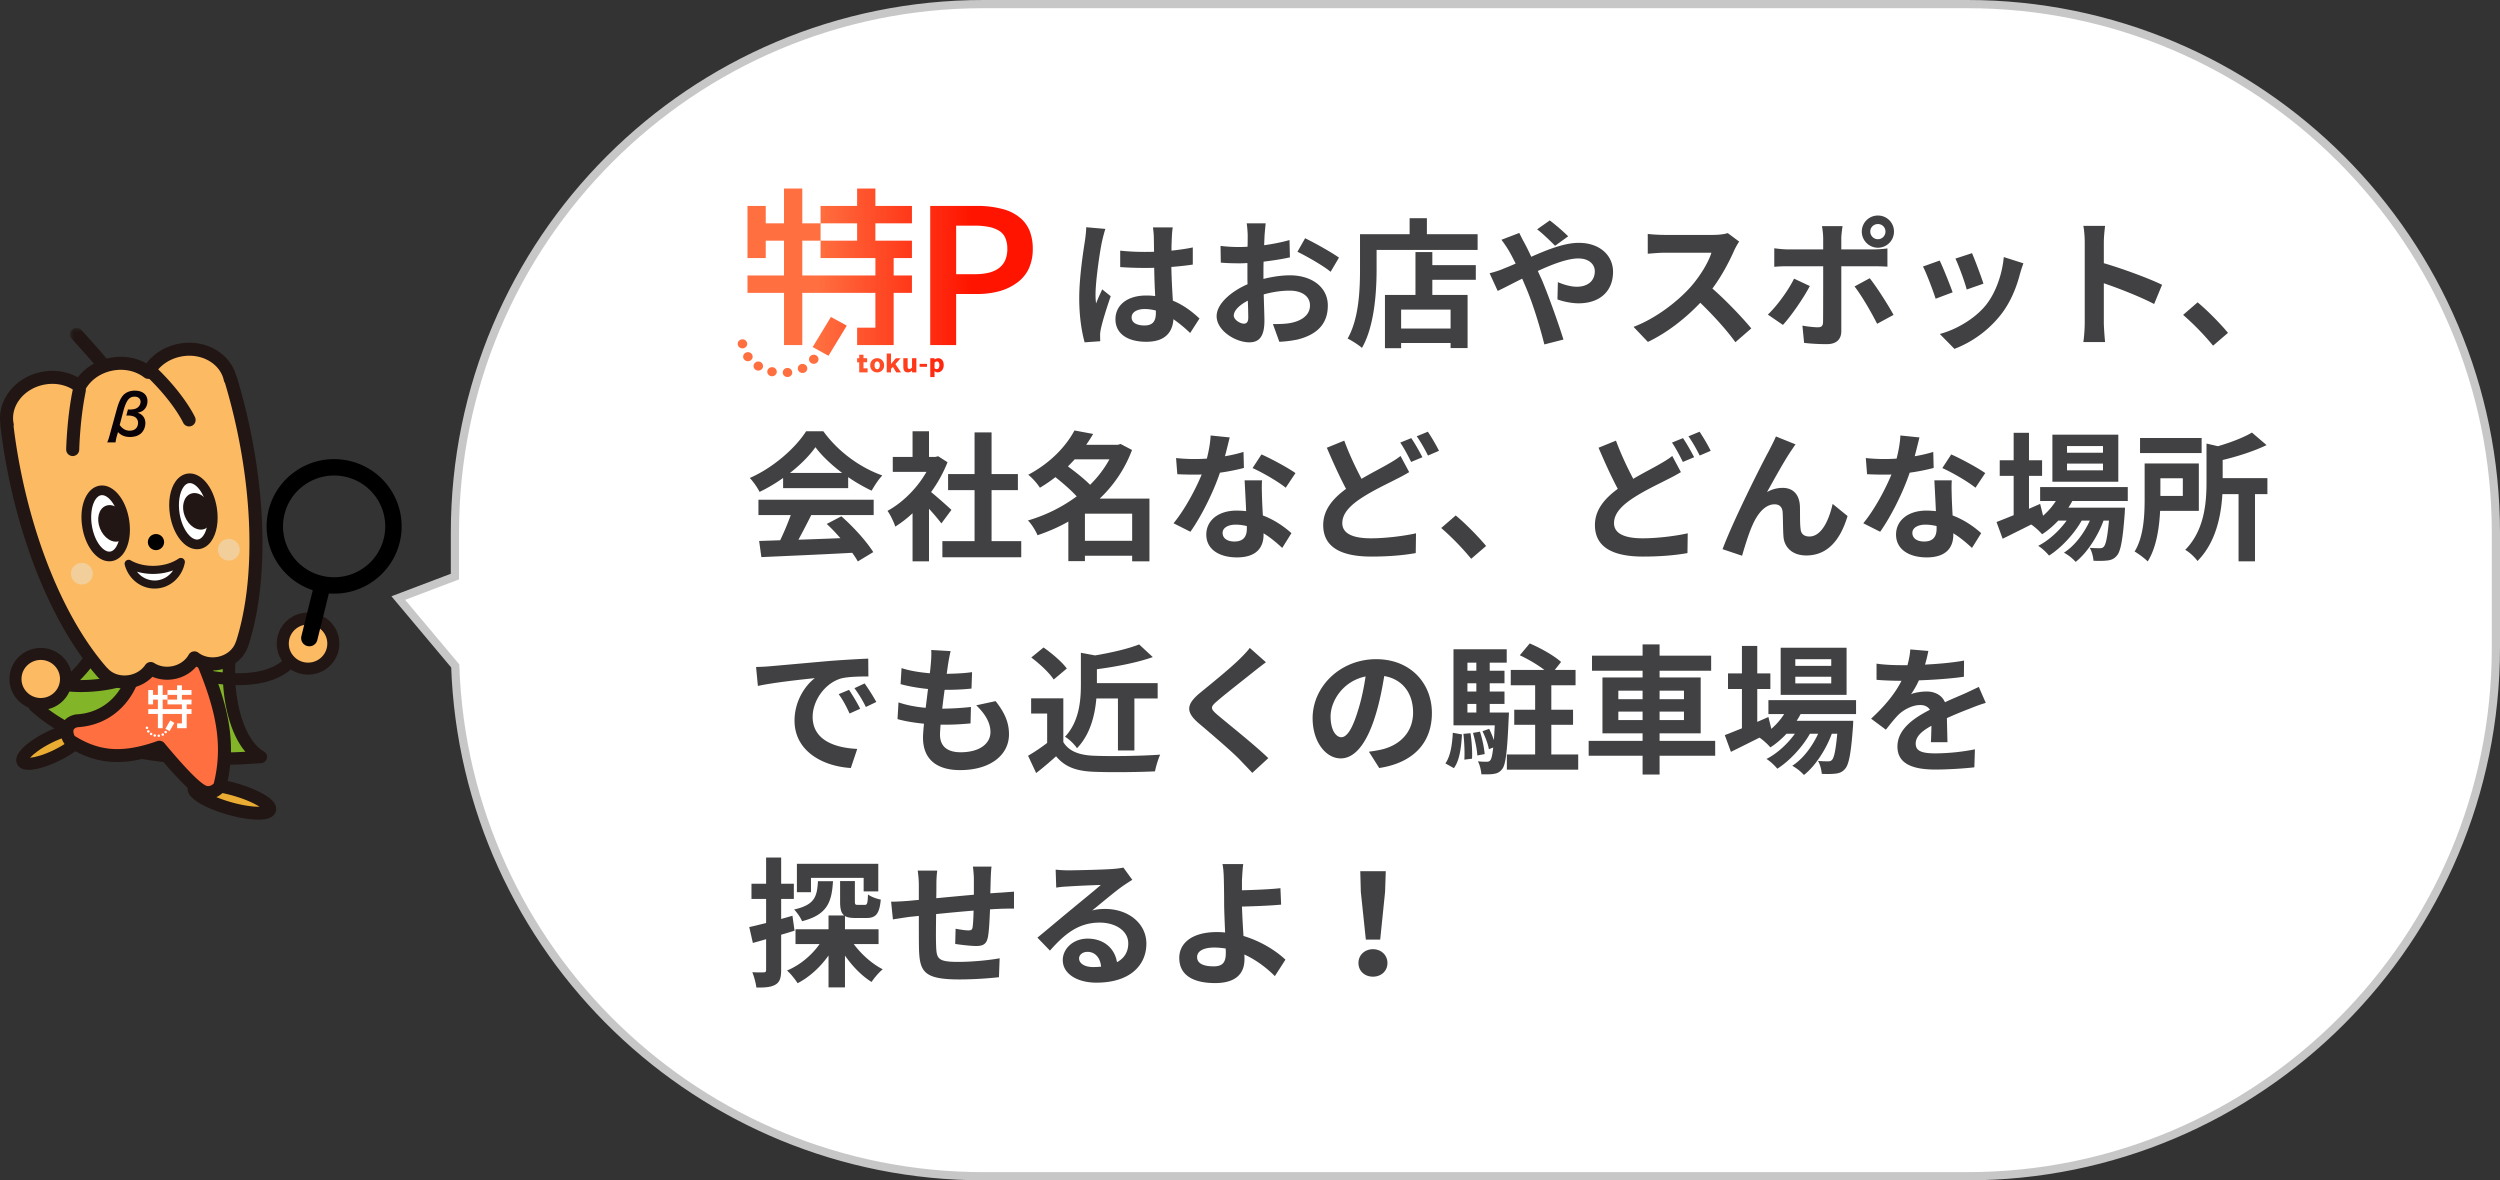
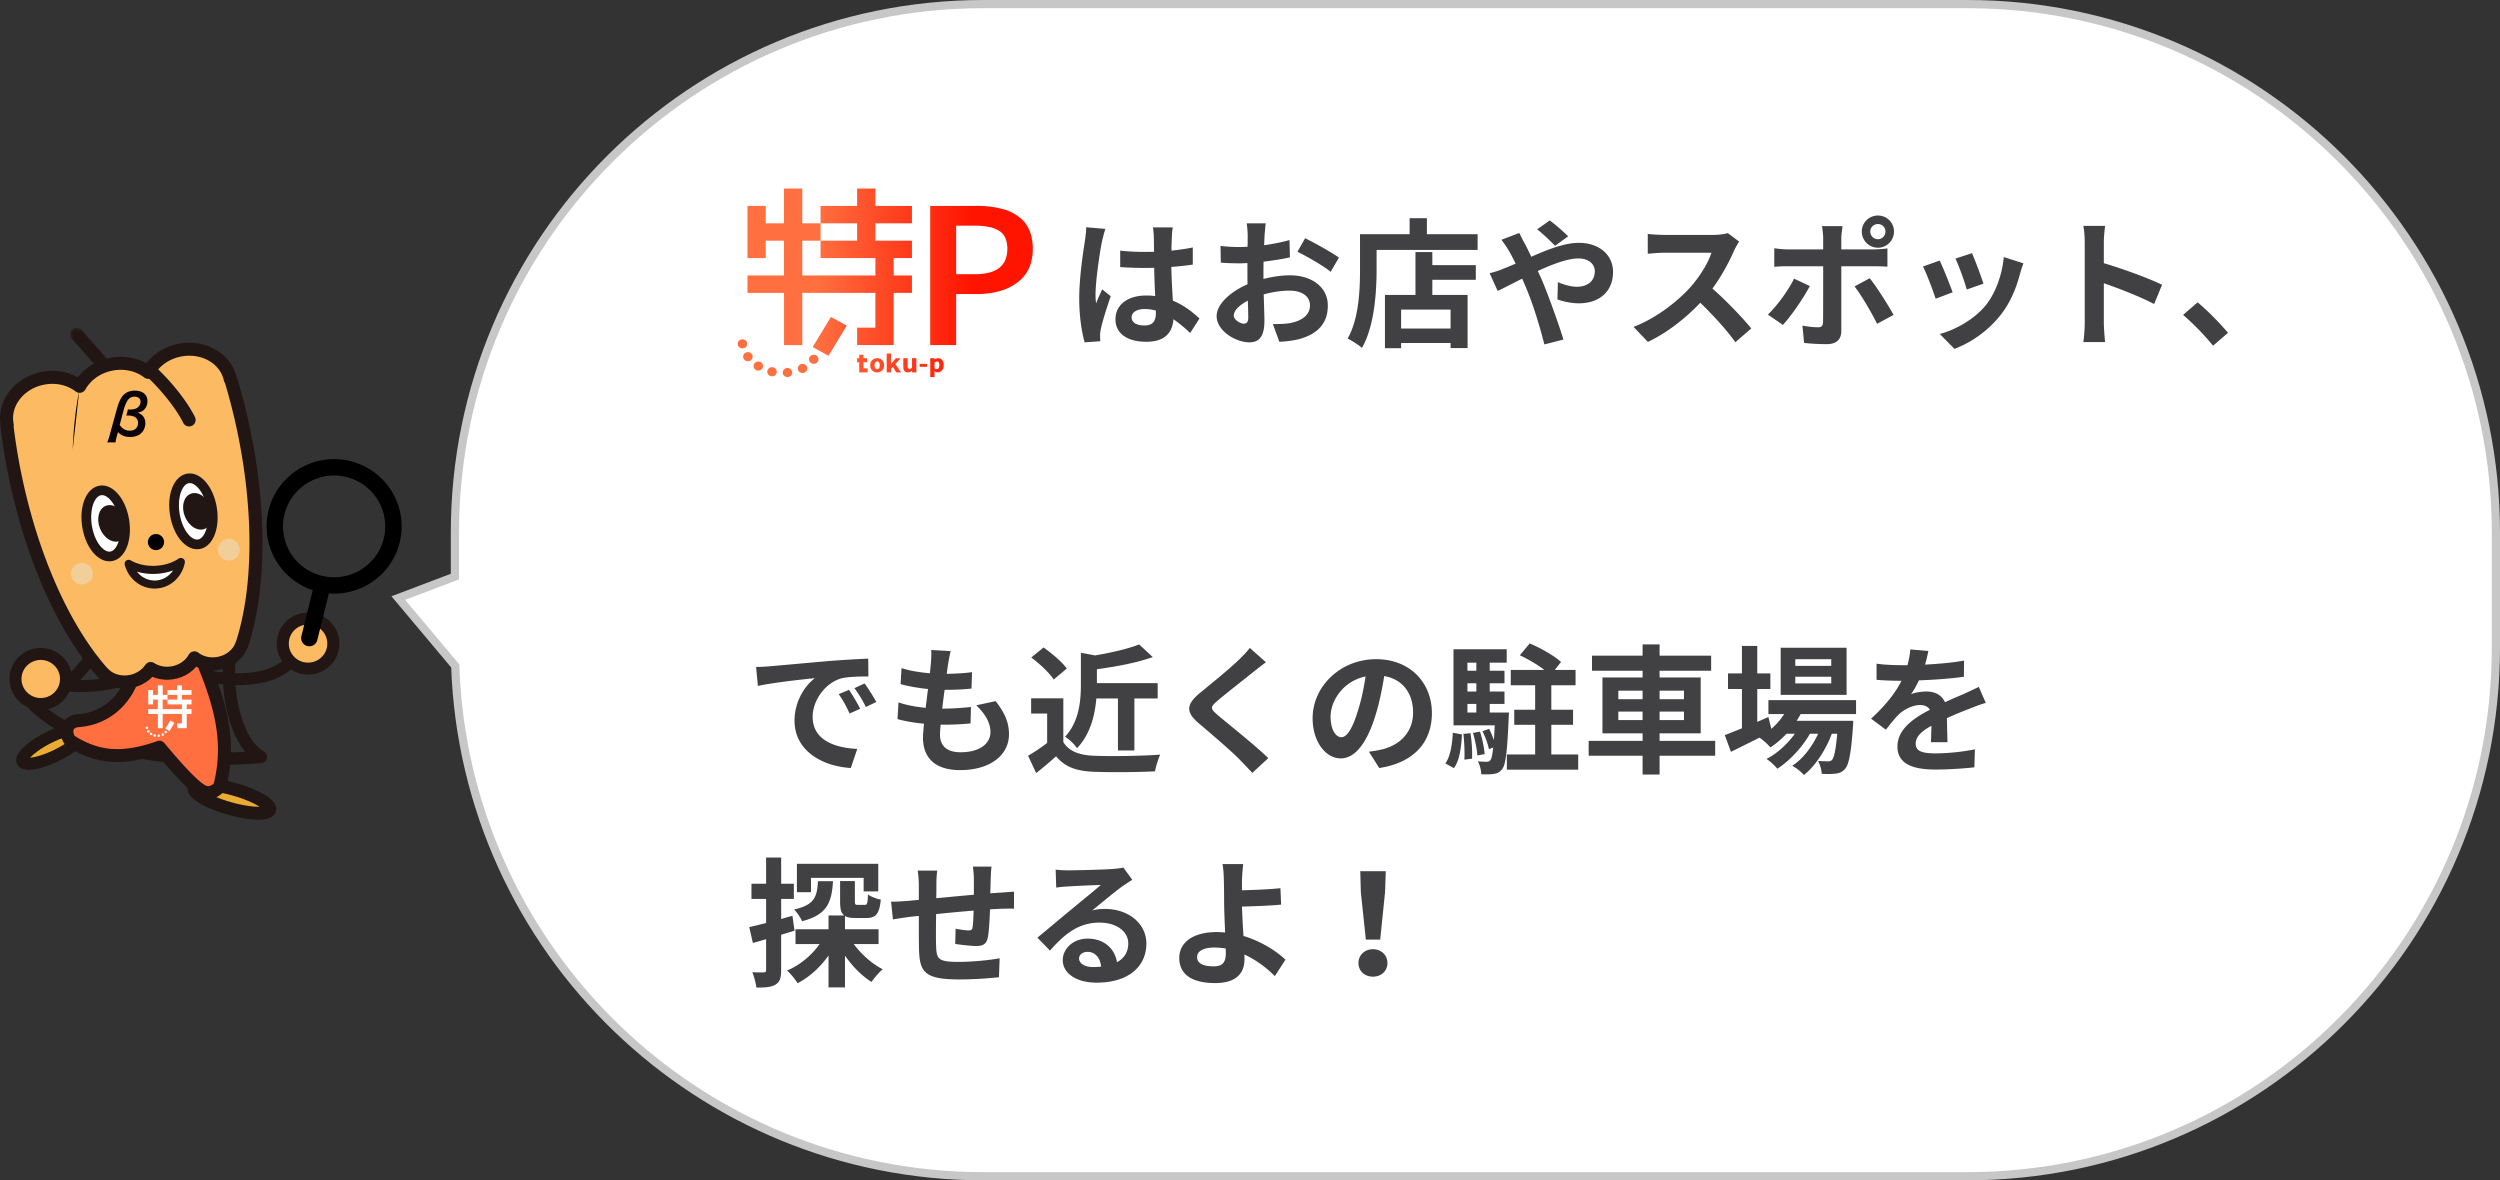
<svg xmlns="http://www.w3.org/2000/svg" xmlns:xlink="http://www.w3.org/1999/xlink" width="305" height="144" viewBox="0 0 305 144">
  <rect x="0" y="0" width="305" height="144" fill="#333333" stroke="none" />
  <defs>
    <linearGradient x1="27.114%" y1="50%" x2="79.481%" y2="50%" id="q209zbiz5a">
      <stop stop-color="#FF6F40" offset="0%" />
      <stop stop-color="#FF1400" offset="100%" />
    </linearGradient>
    <path id="xe8fqchgjb" d="M0 0h4.925v5.388H0z" />
  </defs>
  <g fill="none" fill-rule="evenodd">
    <path d="M240 .5c17.811 0 33.936 7.22 45.608 18.892C297.281 31.064 304.5 47.189 304.5 65v14c0 17.811-7.22 33.936-18.892 45.608C273.936 136.281 257.811 143.5 240 143.5H120c-17.374 0-33.144-6.87-44.741-18.04-11.68-11.251-19.128-26.864-19.72-44.218l-6.948-8.28 6.909-2.619V65c0-17.811 7.22-33.936 18.892-45.608C86.064 7.719 102.189.5 120 .5z" stroke="#C7C7C7" fill="#FFF" />
    <g fill="#414042" fill-rule="nonzero">
      <path d="M132.516 27.723c0 .527-.085 1.173-.153 1.649-.204 1.292-.697 4.471-.697 7.021 0 2.278.323 4.199.663 5.372l1.904-.136c-.017-.238-.017-.527-.017-.697-.017-.187.034-.544.085-.782.187-.918.731-2.635 1.207-4.012l-1.037-.833c-.255.561-.527 1.122-.748 1.717a7.792 7.792 0 0 1-.068-1.088c0-1.683.544-5.389.799-6.511.068-.306.272-1.156.408-1.496l-2.346-.204zm8.5 10.455c0 .986-.357 1.53-1.394 1.53-.884 0-1.564-.306-1.564-.986 0-.629.646-1.02 1.598-1.02.459 0 .918.068 1.36.187v.289zm5.321.68c-.782-.731-1.836-1.598-3.247-2.176-.068-1.139-.153-2.482-.187-4.114.918-.068 1.802-.17 2.618-.289v-2.091c-.799.17-1.683.289-2.601.391 0-.748.034-1.377.051-1.751.017-.357.051-.765.102-1.088h-2.414c.051.34.102.85.102 1.105.017.357.017 1.037.034 1.87-.391.017-.799.017-1.19.017-1.003 0-1.972-.051-2.941-.153v2.006c1.003.068 1.955.102 2.941.102.391 0 .799 0 1.207-.017.017 1.19.068 2.414.119 3.451a7.563 7.563 0 0 0-1.105-.068c-2.295 0-3.74 1.173-3.74 2.89 0 1.768 1.462 2.754 3.774 2.754 2.278 0 3.196-1.156 3.298-2.754a17.17 17.17 0 0 1 2.04 1.683l1.139-1.768zM151.743 39.487c-.442 0-1.224-.476-1.224-.986 0-.595.68-1.292 1.717-1.819.034.884.051 1.649.051 2.074 0 .578-.238.731-.544.731zm2.397-6.052c0-.493 0-1.003.017-1.513 1.105-.136 2.261-.306 3.213-.527l-.051-2.108c-.884.255-1.989.476-3.094.629.017-.425.034-.833.051-1.207.034-.425.102-1.156.136-1.462H152.1c.051.306.119 1.122.119 1.479 0 .289 0 .782-.017 1.377-.34.017-.663.034-.969.034-.612 0-1.343-.017-2.329-.136l.034 2.04c.731.068 1.581.085 2.346.085.272 0 .578-.017.901-.034v1.411c0 .391 0 .782.017 1.173-2.057.901-3.774 2.414-3.774 3.893 0 1.785 2.329 3.196 3.978 3.196 1.088 0 1.853-.544 1.853-2.635 0-.578-.051-1.87-.085-3.213 1.037-.289 2.125-.459 3.162-.459 1.462 0 2.482.663 2.482 1.802 0 1.224-1.088 1.921-2.448 2.159-.595.102-1.309.119-2.074.119l.782 2.159a13.716 13.716 0 0 0 2.21-.272c2.669-.663 3.706-2.159 3.706-4.148 0-2.312-2.04-3.689-4.624-3.689-.935 0-2.091.153-3.23.442v-.595zm4.148-2.72c1.054.51 3.247 1.751 4.046 2.448l1.02-1.734c-.884-.629-2.839-1.734-4.131-2.363l-.935 1.649zM176.971 40.082h-6.035V37.77h6.035v2.312zm-2.227-9.333h-2.057v5.236h-3.723v6.494h1.972v-.629h6.035v.612h2.074v-6.477h-4.301v-1.853h5.304v-1.785h-5.304v-1.598zm-.663-2.176v-1.955h-2.108v1.955h-6.052v4.284c0 2.448-.119 6.018-1.513 8.449.476.221 1.377.799 1.751 1.139 1.53-2.652 1.785-6.851 1.785-9.588v-2.363h12.325v-1.921h-6.188zM191.319 28.828a25.709 25.709 0 0 0-2.244-1.938l-1.547 1.088c.663.493 1.598 1.411 2.193 2.006l1.598-1.156zm-8.143.425c.34.442.748 1.054.986 1.479.255.442.493.918.748 1.428-.51.221-1.02.442-1.513.629-.272.136-1.02.391-1.666.544l.986 2.159c.714-.323 1.785-.901 2.992-1.496l.442 1.037c.867 2.006 1.734 4.879 2.261 6.987l2.329-.595c-.578-1.887-1.87-5.491-2.652-7.327l-.476-1.037c1.802-.833 3.638-1.53 4.947-1.53 1.275 0 2.006.697 2.006 1.564 0 1.207-.901 1.887-2.193 1.887-.714 0-1.564-.238-2.312-.561l-.051 2.108c.629.238 1.683.476 2.584.476 2.584 0 4.199-1.479 4.199-3.842 0-1.955-1.564-3.536-4.182-3.536-1.717 0-3.757.799-5.797 1.7a35.28 35.28 0 0 0-.782-1.598c-.187-.306-.527-1.003-.68-1.309l-2.176.833zM210.784 28.437c-.34.119-1.02.221-1.768.221h-5.984c-.51 0-1.547-.051-2.006-.119v2.414c.357-.017 1.292-.119 2.006-.119h5.763c-.374 1.207-1.411 2.89-2.533 4.165-1.598 1.785-4.233 3.842-6.97 4.879l1.751 1.836c2.329-1.105 4.59-2.873 6.392-4.777 1.598 1.547 3.179 3.281 4.284 4.811l1.938-1.683c-1.003-1.224-3.06-3.4-4.743-4.862 1.139-1.53 2.091-3.349 2.669-4.675.153-.34.459-.867.595-1.054l-1.394-1.037zM229.11 27.332c.51 0 .918.408.918.918s-.408.935-.918.935a.932.932 0 0 1-.935-.935c0-.51.408-.918.935-.918zm0 2.89a1.959 1.959 0 0 0 1.955-1.972 1.944 1.944 0 0 0-1.955-1.955 1.959 1.959 0 0 0-1.972 1.955c0 1.088.884 1.972 1.972 1.972zm-10.234 3.774c-.697 1.428-2.057 3.298-3.196 4.386l1.836 1.258c.935-1.003 2.499-3.23 3.281-4.743l-1.921-.901zm9.741-1.513c.459 0 1.122.017 1.649.051v-2.227c-.442.068-1.19.119-1.666.119h-3.961v-1.36c0-.425.119-1.241.153-1.479h-2.516c.068.289.153 1.037.153 1.479v1.36h-4.318c-.527 0-1.139-.068-1.649-.136v2.261a17.347 17.347 0 0 1 1.649-.068h4.318v.017c0 .799 0 6.188-.017 6.817-.017.442-.187.612-.629.612-.408 0-1.156-.068-1.887-.204l.204 2.108c.867.102 1.853.153 2.771.153 1.207 0 1.768-.612 1.768-1.598v-7.905h3.978zm-2.363 2.465c.816 1.037 2.023 3.094 2.754 4.556l2.006-1.088c-.68-1.241-2.04-3.383-2.907-4.471l-1.853 1.003zM240.585 30.885l-2.023.663c.425.884 1.173 2.941 1.377 3.774l2.04-.714c-.238-.782-1.071-2.992-1.394-3.723zm3.876.476c-.187 2.125-1.003 4.386-2.159 5.831-1.411 1.768-3.774 3.06-5.644 3.553l1.785 1.819a13.276 13.276 0 0 0 5.695-4.216c1.156-1.496 1.87-3.264 2.312-4.981.102-.34.204-.697.408-1.241l-2.397-.765zm-7.82.425-2.04.731c.408.748 1.258 3.009 1.547 3.927l2.074-.782c-.34-.952-1.156-3.009-1.581-3.876zM263.773 34.744c-1.564-.765-4.828-1.972-7.106-2.635V29.61c0-.714.085-1.462.153-2.057h-2.652c.119.595.17 1.445.17 2.057v9.758c0 .68-.068 1.7-.17 2.363h2.652c-.068-.68-.153-1.87-.153-2.363v-4.811c1.836.629 4.386 1.615 6.137 2.533l.969-2.346zM271.814 40.609c-.867-1.054-2.499-2.737-3.706-3.723l-1.768 1.53a31.906 31.906 0 0 1 3.655 3.757l1.819-1.564z" />
    </g>
    <path d="M14.567 0v2.122H10.11v2.122H7.88V0H5.65v4.244H3.422V2.122H1.192v6.365h2.23V6.365H5.65v4.244H1.192v2.12h4.459v6.367H7.88V12.73h8.917v4.243h-2.23v2.123h4.458V12.73h2.231v-2.121h-2.229V8.487h2.23V6.365h-4.46V4.243h4.46V2.123h-4.46V0h-2.23zm0 4.244v2.121H10.11v2.122h6.689v2.122H7.88V6.365h2.228V4.243h4.458zm14.54-2.122h-5.621v16.974h3.164v-6.228h2.565a9.989 9.989 0 0 0 2.736-.35 6.683 6.683 0 0 0 2.166-1.053 4.454 4.454 0 0 0 1.411-1.729 5.687 5.687 0 0 0 .47-2.378c.014-.701-.1-1.4-.333-2.065a4.107 4.107 0 0 0-1.016-1.55 5.386 5.386 0 0 0-2.235-1.216 11.919 11.919 0 0 0-3.09-.407c-.073 0-.145 0-.217.002zM26.65 4.529l2.205-.001a8.964 8.964 0 0 1 1.801.16c.447.083.873.246 1.256.48.33.212.585.512.736.861.175.424.258.875.246 1.33.01.46-.074.92-.246 1.352-.156.376-.41.708-.736.966-.362.274-.78.47-1.229.58a6.846 6.846 0 0 1-1.72.192H26.65V4.53zM9.145 19.342l1.93 1.062 2.23-3.675-1.931-1.061-2.23 3.674zM0 18.95c0 .305.26.552.58.552.321 0 .582-.247.582-.552H1.16a.567.567 0 0 0-.58-.553c-.32 0-.58.248-.58.553zm.662 1.565c0 .304.26.552.582.552.32 0 .58-.248.58-.552a.567.567 0 0 0-.581-.553c-.32 0-.58.247-.58.553zm17.517-.38v2.3h.523v-.425l.232-.248.411.673h.58l-.683-1.018.637-.712h-.586l-.577.688h-.014v-1.259h-.523zm-3.355.142v.425h-.256v.499h.256v1.232h1.023v-.499h-.5V21.2h.445V20.7h-.445v-.425h-.523zm-6.126.554c0 .305.26.553.581.553.32 0 .58-.248.58-.553h-.001a.567.567 0 0 0-.58-.553c-.32 0-.58.248-.58.553zm15.756-.129a.73.73 0 0 0-.44.165V20.7h-.523V23h.523v-.725a.609.609 0 0 0 .387.153.669.669 0 0 0 .513-.242.945.945 0 0 0 .215-.648.957.957 0 0 0-.18-.61.6.6 0 0 0-.474-.227h-.021zm-.44 1.228v-.687a.423.423 0 0 1 .29-.142c.199 0 .3.15.3.445a.616.616 0 0 1-.09.363.28.28 0 0 1-.233.122.414.414 0 0 1-.267-.101zM21.272 20.7v.073l-.004-.073v1.12a.575.575 0 0 1-.148.144.315.315 0 0 1-.167.044.195.195 0 0 1-.17-.073.44.44 0 0 1-.052-.248v-.987h-.527v1.052c0 .453.184.681.551.681a.71.71 0 0 0 .517-.234v.232h.524v-1.73h-.524zm-4.857.236a.84.84 0 0 0-.248.632.822.822 0 0 0 .248.631.846.846 0 0 0 .6.235.836.836 0 0 0 .594-.234.831.831 0 0 0 .25-.632.833.833 0 0 0-.25-.632.84.84 0 0 0-.594-.235h-.01a.849.849 0 0 0-.59.235zm.362.976a.63.63 0 0 1-.08-.344.638.638 0 0 1 .08-.346.269.269 0 0 1 .238-.125.268.268 0 0 1 .236.126c.06.106.09.226.083.345a.647.647 0 0 1-.083.344.267.267 0 0 1-.236.127h-.01a.267.267 0 0 1-.228-.127zM1.933 21.66c0 .305.26.552.58.552.32 0 .58-.247.58-.552a.567.567 0 0 0-.58-.553.567.567 0 0 0-.58.553zm20.26.092h.901v-.364h-.902v.364zM7.33 21.95c0 .305.26.553.58.553.32 0 .581-.248.581-.553H8.49c0-.305-.26-.553-.581-.553a.567.567 0 0 0-.58.553zm-3.723.4c0 .306.259.554.58.554.32 0 .58-.248.58-.553a.567.567 0 0 0-.58-.553.567.567 0 0 0-.58.553zm1.887.096c0 .306.26.553.58.553.32 0 .58-.247.58-.553a.567.567 0 0 0-.581-.552.567.567 0 0 0-.58.552z" fill="url(#q209zbiz5a)" transform="translate(90 23)" />
    <g fill="#414042" fill-rule="nonzero">
      <path d="M98.939 107.1h6.426v1.649h1.785v-3.366h-9.928v3.468h1.717V107.1zm.85.408c-.102 1.921-.425 2.89-2.907 3.451.34.34.799 1.003.969 1.428 3.06-.782 3.621-2.295 3.774-4.879h-1.836zm-3.111 4.216-1.377.391v-2.448h1.547v-1.853h-1.547v-3.196h-1.836v3.196H91.68v1.853h1.785v2.941c-.765.187-1.479.374-2.057.493l.442 1.938c.493-.136 1.054-.289 1.615-.459v3.757c0 .221-.085.289-.289.289-.204.017-.799.017-1.394-.017.221.544.442 1.377.493 1.87 1.122.017 1.836-.051 2.363-.374.51-.323.663-.833.663-1.768v-4.301c.544-.153 1.088-.323 1.632-.493l-.255-1.819zm10.506 3.451v-1.802h-4.097v-1.615c.289.17.697.238 1.275.238h1.343c1.122 0 1.581-.459 1.751-2.244-.476-.085-1.224-.357-1.564-.629-.034 1.122-.102 1.275-.408 1.275h-.816c-.306 0-.374-.034-.374-.459v-2.448h-1.802v2.465c0 .884.102 1.428.51 1.734h-1.921v1.683h-4.029v1.802h2.941c-.969 1.377-2.414 2.584-3.978 3.23.442.374 1.003 1.088 1.292 1.547 1.445-.748 2.771-1.955 3.774-3.383v3.893h2.006v-3.876c.918 1.309 2.057 2.482 3.247 3.213.306-.476.918-1.19 1.36-1.547-1.309-.663-2.618-1.836-3.536-3.077h3.026zM118.693 105.723c.051.306.119 1.105.119 1.53v1.904c-1.53.136-3.162.289-4.59.425.017-.663.017-1.224.017-1.615 0-.714.034-1.19.102-1.751h-2.38c.085.595.136 1.173.136 1.87v1.7l-1.275.119c-.85.068-1.632.102-2.108.102l.221 2.159c.442-.068 1.496-.238 2.023-.306l1.139-.119c0 1.581 0 3.213.017 3.927.068 2.907.595 3.825 4.964 3.825a47.3 47.3 0 0 0 4.794-.272l.085-2.312c-1.258.238-3.383.442-5.032.442-2.533 0-2.669-.374-2.72-2.023-.034-.714-.017-2.261 0-3.808 1.445-.153 3.094-.306 4.573-.425-.017.799-.051 1.564-.119 2.023-.051.323-.187.391-.527.391s-1.02-.102-1.547-.204l-.051 1.853c.595.102 1.938.255 2.533.255.867 0 1.292-.221 1.462-1.105.136-.714.204-2.091.255-3.366.493-.034.935-.051 1.292-.068.459-.017 1.343-.034 1.632-.017v-2.074c-.493.034-1.156.085-1.615.119-.391.017-.816.051-1.275.085.017-.561.034-1.156.051-1.819.017-.459.051-1.19.102-1.445h-2.278zM133.347 117.98c-.986 0-1.7-.425-1.7-1.054 0-.425.408-.799 1.037-.799.918 0 1.547.714 1.649 1.802a8.875 8.875 0 0 1-.986.051zm3.706-12.138c-.204.051-.595.119-1.292.17-.952.085-4.556.17-5.44.17a15.38 15.38 0 0 1-1.53-.085l.068 2.193a11.11 11.11 0 0 1 1.377-.136c.884-.068 3.196-.17 4.063-.187-.833.731-2.584 2.142-3.519 2.924-1.003.816-3.026 2.533-4.216 3.502l1.53 1.581c1.802-2.04 3.485-3.417 6.069-3.417 1.955 0 3.485 1.02 3.485 2.533 0 1.02-.459 1.802-1.377 2.295-.255-1.598-1.513-2.873-3.587-2.873-1.785 0-3.026 1.258-3.026 2.618 0 1.683 1.768 2.754 4.114 2.754 4.063 0 6.086-2.108 6.086-4.76 0-2.448-2.176-4.233-5.032-4.233-.544 0-1.02.034-1.581.187 1.054-.85 2.822-2.346 3.723-2.975.374-.255.765-.51 1.173-.765l-1.088-1.496zM149.548 116.297c0 1.105-.391 1.598-1.479 1.598-1.173 0-2.023-.306-2.023-1.139 0-.714.782-1.156 2.091-1.156.476 0 .952.051 1.394.119.017.221.017.425.017.578zm7.276.782c-1.156-1.088-2.975-2.244-5.117-2.89a108.85 108.85 0 0 1-.187-3.587c1.36-.034 3.366-.102 4.777-.238l-.085-2.006c-1.394.153-3.366.221-4.692.255v-1.224c.034-.663.085-1.479.153-1.972h-2.533c.102.425.153 1.139.17 1.972.017.714.034 1.717.034 2.737 0 .884.068 2.329.119 3.638a9.66 9.66 0 0 0-1.003-.051c-3.094 0-4.59 1.394-4.59 3.145 0 2.295 1.972 3.077 4.369 3.077 2.822 0 3.587-1.428 3.587-2.907 0-.17 0-.357-.017-.578 1.496.68 2.771 1.683 3.723 2.635l1.292-2.006zM166.633 114.631h1.751l.595-5.814.085-2.533h-3.111l.068 2.533.612 5.814zm.867 4.522c1.003 0 1.768-.68 1.768-1.666 0-.969-.765-1.683-1.768-1.683-1.003 0-1.768.714-1.768 1.683 0 .986.765 1.666 1.768 1.666z" />
    </g>
    <g fill="#414042" fill-rule="nonzero">
-       <path d="M96.372 57.701c1.292-1.003 2.38-2.108 3.111-3.145.782 1.054 1.955 2.159 3.264 3.145h-6.375zm-.833 1.853h7.939v-1.343a20.543 20.543 0 0 0 2.856 1.649c.357-.595.799-1.326 1.309-1.853-2.686-.952-5.389-2.89-7.191-5.389h-2.108c-1.275 2.006-3.961 4.42-6.868 5.695.425.442.952 1.207 1.19 1.7a19.629 19.629 0 0 0 2.873-1.7v1.241zm-3.009 3.281h3.944a32.646 32.646 0 0 1-1.292 3.077l-2.567.085.272 1.972c2.89-.136 7.089-.306 11.084-.527.272.374.51.731.68 1.054l1.887-1.139c-.799-1.275-2.38-3.043-3.893-4.369l-1.785.935c.561.51 1.139 1.122 1.666 1.734-1.734.068-3.485.136-5.117.187a99.298 99.298 0 0 0 1.564-3.009h7.616v-1.87H92.53v1.87zM116.075 62.206a59.855 59.855 0 0 0-2.482-2.176 16.5 16.5 0 0 0 2.006-3.638l-1.139-.731-.357.085h-.765v-3.128h-2.006v3.128h-2.414v1.819h4.114c-1.122 1.972-2.907 3.757-4.76 4.76.306.391.782 1.377.952 1.921a14.068 14.068 0 0 0 2.108-1.632v5.865h2.006V62.07a26.033 26.033 0 0 1 1.513 1.785l1.224-1.649zm4.896 3.808v-6.222h3.213v-1.955h-3.213v-5.083h-2.074v5.083h-3.23v1.955h3.23v6.222h-3.927v1.972h9.622v-1.972h-3.621zM132.361 65.98v-3.315h5.763v3.315h-5.763zm2.992-9.945a13.324 13.324 0 0 1-2.363 3.111c-.714-.731-1.802-1.581-2.703-2.244.289-.289.561-.578.833-.867h4.233zm4.879 4.794h-6.069a15.737 15.737 0 0 0 3.944-5.933l-1.394-.731-.34.102h-3.859c.306-.442.595-.884.85-1.326l-2.278-.425c-.986 1.853-2.856 3.927-5.644 5.406.459.34 1.122 1.088 1.428 1.581.68-.408 1.309-.833 1.887-1.292.901.714 1.921 1.598 2.601 2.346a18.9 18.9 0 0 1-5.95 2.941c.425.408.935 1.241 1.173 1.802 1.292-.442 2.567-.986 3.757-1.666v4.828h2.023v-.663h5.763v.68h2.108v-7.65zM158.048 57.718c-.85-.612-2.941-1.751-4.148-2.278l-1.088 1.666c1.156.51 3.077 1.615 4.046 2.397l1.19-1.785zm-6.341-2.584c-.663.204-1.445.391-2.261.527.238-.901.442-1.751.578-2.295l-2.329-.238c-.034.867-.221 1.887-.459 2.822a21.4 21.4 0 0 1-3.757-.068l.153 1.972c.731.034 1.411.051 2.108.051.289 0 .578 0 .867-.017-.748 1.819-2.074 4.301-3.434 5.95l2.057 1.037c1.36-1.921 2.805-4.845 3.604-7.208a24.67 24.67 0 0 0 2.924-.578l-.051-1.955zm.408 9.367c0 .901-.374 1.564-1.513 1.564-.918 0-1.445-.425-1.445-1.054 0-.595.629-1.003 1.598-1.003.476 0 .918.068 1.36.17v.323zm-.272-5.899c.051 1.02.136 2.499.187 3.757a12.068 12.068 0 0 0-1.139-.068c-2.346 0-3.723 1.275-3.723 2.924 0 1.853 1.649 2.788 3.74 2.788 2.397 0 3.247-1.224 3.247-2.788v-.153c.918.561 1.683 1.241 2.278 1.785l1.122-1.802c-.85-.765-2.04-1.615-3.485-2.159a88.14 88.14 0 0 1-.102-2.125c-.017-.748-.051-1.445 0-2.159h-2.125zM170.866 55.627c-.442.357-.918.646-1.547 1.003-.782.459-1.972 1.054-3.213 1.785-.68-1.292-1.462-2.907-2.108-4.658l-2.125.867c.765 1.785 1.581 3.587 2.346 5.015-1.615 1.19-2.788 2.567-2.788 4.42 0 2.907 2.533 3.842 5.882 3.842 2.193 0 3.978-.17 5.406-.425l.034-2.414c-1.496.34-3.774.612-5.491.612-2.346 0-3.502-.646-3.502-1.853 0-1.173.935-2.142 2.329-3.06 1.547-1.003 3.128-1.717 4.165-2.261a21.098 21.098 0 0 0 1.666-.901l-1.054-1.972zm-.034-1.632c.459.663.986 1.666 1.326 2.363l1.377-.578c-.323-.629-.935-1.717-1.36-2.329l-1.343.544zm2.006-.765c.476.646 1.02 1.632 1.377 2.346l1.343-.578a22.78 22.78 0 0 0-1.36-2.329l-1.36.561zM181.304 66.609c-.867-1.054-2.499-2.737-3.706-3.723l-1.768 1.53a31.906 31.906 0 0 1 3.655 3.757l1.819-1.564zM204.016 55.627c-.442.357-.918.646-1.547 1.003-.782.459-1.972 1.054-3.213 1.785-.68-1.292-1.462-2.907-2.108-4.658l-2.125.867c.765 1.785 1.581 3.587 2.346 5.015-1.615 1.19-2.788 2.567-2.788 4.42 0 2.907 2.533 3.842 5.882 3.842 2.193 0 3.978-.17 5.406-.425l.034-2.414c-1.496.34-3.774.612-5.491.612-2.346 0-3.502-.646-3.502-1.853 0-1.173.935-2.142 2.329-3.06 1.547-1.003 3.128-1.717 4.165-2.261a21.098 21.098 0 0 0 1.666-.901l-1.054-1.972zm-.034-1.632c.459.663.986 1.666 1.326 2.363l1.377-.578c-.323-.629-.935-1.717-1.36-2.329l-1.343.544zm2.006-.765c.476.646 1.02 1.632 1.377 2.346l1.343-.578a22.78 22.78 0 0 0-1.36-2.329l-1.36.561zM219.061 54.216l-2.397-.969c-.306.714-.612 1.258-.833 1.717-.884 1.598-4.437 8.67-5.678 12.036l2.38.799c.255-.884.816-2.754 1.275-3.74.595-1.377 1.53-2.533 2.686-2.533.612 0 .935.34.986.935.051.68.034 2.057.102 2.958.068 1.224.952 2.346 2.788 2.346 2.601 0 4.165-1.904 5.032-4.811l-1.819-1.479c-.476 2.091-1.394 3.978-2.839 3.978-.561 0-1.02-.255-1.071-.918-.102-.697-.051-2.057-.085-2.805-.068-1.394-.833-2.21-2.091-2.21-.646 0-1.292.153-1.921.51.833-1.479 2.108-3.825 2.941-5.032.187-.272.374-.578.544-.782zM242.198 57.718c-.85-.612-2.941-1.751-4.148-2.278l-1.088 1.666c1.156.51 3.077 1.615 4.046 2.397l1.19-1.785zm-6.341-2.584c-.663.204-1.445.391-2.261.527.238-.901.442-1.751.578-2.295l-2.329-.238c-.034.867-.221 1.887-.459 2.822a21.4 21.4 0 0 1-3.757-.068l.153 1.972c.731.034 1.411.051 2.108.051.289 0 .578 0 .867-.017-.748 1.819-2.074 4.301-3.434 5.95l2.057 1.037c1.36-1.921 2.805-4.845 3.604-7.208a24.67 24.67 0 0 0 2.924-.578l-.051-1.955zm.408 9.367c0 .901-.374 1.564-1.513 1.564-.918 0-1.445-.425-1.445-1.054 0-.595.629-1.003 1.598-1.003.476 0 .918.068 1.36.17v.323zm-.272-5.899c.051 1.02.136 2.499.187 3.757a12.068 12.068 0 0 0-1.139-.068c-2.346 0-3.723 1.275-3.723 2.924 0 1.853 1.649 2.788 3.74 2.788 2.397 0 3.247-1.224 3.247-2.788v-.153c.918.561 1.683 1.241 2.278 1.785l1.122-1.802c-.85-.765-2.04-1.615-3.485-2.159a88.14 88.14 0 0 1-.102-2.125c-.017-.748-.051-1.445 0-2.159h-2.125zM256.563 55.236h-4.386v-.816h4.386v.816zm0 2.142h-4.386v-.816h4.386v.816zm1.87-4.352h-8.041v5.746h8.041v-5.746zm1.156 8.092v-1.7h-10.693v1.7h1.921a8.28 8.28 0 0 1-1.564 1.802l-.357-1.445-1.36.595v-4.012h1.598v-1.904h-1.598v-3.349h-1.87v3.349h-1.7v1.904h1.7v4.794c-.799.323-1.513.612-2.091.833l.748 2.04c1.037-.51 2.261-1.122 3.485-1.734.425.272 1.071.867 1.326 1.19.697-.442 1.36-1.02 1.972-1.666h1.02c-.901 1.258-2.21 2.448-3.468 3.077.476.289 1.003.799 1.326 1.19 1.479-.935 3.06-2.635 3.978-4.267h1.003c-.731 1.581-1.87 3.094-3.162 3.91a5.57 5.57 0 0 1 1.428 1.122c1.377-1.071 2.703-3.128 3.4-5.032h.663c-.187 2.057-.391 2.924-.629 3.179-.136.153-.272.187-.51.187-.221 0-.663 0-1.207-.051.255.425.425 1.105.459 1.581.68.034 1.326.017 1.717-.034.425-.051.799-.187 1.122-.578.459-.493.731-1.853.969-5.168.017-.238.034-.697.034-.697h-6.902c.17-.272.34-.544.476-.816h6.766zM268.599 53.434h-7.514v1.836h7.514v-1.836zm-2.295 4.913v2.159h-2.737v-2.159h2.737zm1.955 3.978v-5.78h-6.613v4.318c0 1.955-.102 4.607-1.224 6.426.442.238 1.275.867 1.598 1.207 1.054-1.666 1.411-4.097 1.513-6.171h4.726zm8.364-3.995h-5.457v-2.21c1.836-.442 3.808-1.071 5.355-1.819l-1.785-1.53c-.986.595-2.567 1.207-4.148 1.666l-1.394-.323v4.692c0 2.516-.238 5.882-2.601 8.279.476.238 1.224.935 1.496 1.36 2.261-2.261 2.89-5.559 3.043-8.16h1.972v8.194h2.006v-8.194h1.513V58.33z" />
-     </g>
+       </g>
    <g fill="#414042" fill-rule="nonzero">
      <path d="m103.58 84.16-1.258.527c.544.765.901 1.428 1.326 2.363l1.292-.578c-.323-.68-.952-1.7-1.36-2.312zm1.904-.782-1.241.578c.544.748.935 1.377 1.394 2.295l1.275-.612a25.429 25.429 0 0 0-1.428-2.261zm-13.243-2.006.221 2.312c1.955-.425 5.491-.799 6.953-.952-1.139.85-2.482 2.754-2.482 5.185 0 3.655 3.332 5.559 6.868 5.78l.782-2.329c-2.856-.136-5.44-1.139-5.44-3.91 0-1.989 1.513-4.165 3.553-4.709.901-.204 2.346-.221 3.247-.221l-.017-2.176c-1.19.051-3.026.153-4.76.289-3.077.272-5.865.527-7.276.646-.323.034-.969.068-1.649.085zM119.101 86.047c1.088 1.037 1.734 2.125 1.734 3.264 0 1.394-1.292 2.465-3.638 2.465-1.666 0-2.516-.765-2.516-2.142 0-.306.034-.731.068-1.224h.68c1.037 0 2.023-.068 2.975-.153l.051-2.006a33.396 33.396 0 0 1-3.383.204h-.119c.085-.748.187-1.547.289-2.295 1.36 0 2.278-.051 3.281-.153l.068-2.006c-.799.119-1.887.187-3.094.204.085-.544.136-.986.187-1.275.068-.442.153-.884.289-1.496l-2.363-.136c.034.561 0 1.037-.034 1.496-.034.374-.068.833-.136 1.343-1.224-.102-2.482-.306-3.451-.629l-.119 1.955c.986.272 2.176.476 3.349.595-.102.765-.187 1.547-.289 2.295-1.088-.102-2.227-.289-3.315-.663l-.119 2.04c.901.255 2.006.442 3.23.561-.068.697-.119 1.292-.119 1.7 0 2.805 1.87 3.961 4.522 3.961 3.689 0 5.967-1.836 5.967-4.369 0-1.428-.51-2.618-1.632-4.046l-2.363.51zM136.39 85.214v6.341h2.006v-6.341h2.839v-1.87h-7.412v-1.7c2.312-.306 4.845-.782 6.817-1.479l-1.666-1.547c-1.309.527-3.366 1.003-5.372 1.343l-1.734-.323v3.876c0 1.972-.204 4.522-1.938 6.375.476.255 1.19.952 1.462 1.394 1.632-1.683 2.193-4.063 2.363-6.069h2.635zm-6.239-3.655c-.578-.799-1.819-1.853-2.839-2.567l-1.496 1.224c1.003.748 2.21 1.87 2.737 2.686l1.598-1.343zm-.425 3.638h-3.927v1.853h1.955v3.587a22.326 22.326 0 0 1-2.329 1.564l.986 2.108c.935-.714 1.683-1.377 2.431-2.04 1.105 1.326 2.499 1.802 4.59 1.887 2.023.085 5.44.051 7.48-.051.102-.578.408-1.564.629-2.04-2.261.17-6.086.221-8.075.136-1.768-.068-3.043-.527-3.74-1.666v-5.338zM152.472 79.043c-.272.391-.816.952-1.292 1.411-1.139 1.122-3.451 2.992-4.76 4.063-1.683 1.394-1.819 2.329-.153 3.74 1.547 1.309 4.114 3.502 5.032 4.471.476.51 1.003 1.037 1.479 1.564l1.955-1.802c-1.666-1.615-4.913-4.182-6.171-5.253-.918-.782-.935-.969-.034-1.734 1.122-.969 3.349-2.686 4.437-3.57.391-.306.952-.748 1.479-1.139l-1.972-1.751zM163.641 89.94c-.629 0-1.309-.833-1.309-2.533 0-1.853 1.479-4.301 4.267-4.879-.204 1.394-.51 2.839-.901 4.08-.68 2.278-1.36 3.332-2.057 3.332zm4.624 3.757c4.25-.646 6.426-3.162 6.426-6.698 0-3.672-2.635-6.579-6.8-6.579-4.369 0-7.752 3.332-7.752 7.208 0 2.839 1.581 4.896 3.434 4.896 1.836 0 3.298-2.074 4.301-5.474.476-1.581.765-3.145 1.003-4.573 2.261.391 3.519 2.125 3.519 4.454 0 2.448-1.666 3.995-3.825 4.505-.442.102-.918.187-1.564.272l1.258 1.989zM177.377 93.714c.714-.969.884-2.55.986-4.114l-1.122-.204c-.068 1.428-.289 2.873-.901 3.74l1.037.578zm1.156-4.182c.119 1.003.17 2.295.119 3.145l.935-.119c.051-.833-.034-2.125-.187-3.111l-.867.085zm1.173-.119c.255.884.493 2.023.527 2.754l.901-.17a13.621 13.621 0 0 0-.578-2.737l-.85.153zm-.68-3.536h1.088v1.054h-1.088v-1.054zm1.088-5.032v.986h-1.088v-.986h1.088zm0 3.519h-1.088v-1.003h1.088v1.003zm1.632 2.567v-1.054h1.802v-1.513h-1.802v-1.003h1.802v-1.53h-1.802v-.986h2.074v-1.632h-6.494v9.282h5.032c-.034.697-.068 1.292-.102 1.802a12.363 12.363 0 0 0-.578-1.377l-.816.289c.34.68.68 1.581.782 2.193l.527-.204c-.102.918-.204 1.36-.34 1.53-.119.17-.255.204-.459.204-.204 0-.595 0-1.071-.051.238.425.391 1.088.425 1.581.612.017 1.173.017 1.53-.051.425-.068.714-.204 1.02-.595.408-.51.612-2.125.782-6.205.017-.221.034-.68.034-.68h-2.346zm7.514 5.117v-3.621h2.652v-1.836h-2.652v-2.992h2.958v-1.87h-2.533l.765-.969c-.833-.765-2.533-1.717-3.825-2.261l-1.207 1.445c.986.459 2.159 1.139 2.992 1.785h-4.097v1.87h2.975v2.992h-2.55v1.836h2.55v3.621h-3.451v1.853h8.704v-1.853h-3.281zM197.437 87.849v-1.037h2.958v1.037h-2.958zm0-3.587h2.958v1.037h-2.958v-1.037zm8.007 0v1.037h-2.975v-1.037h2.975zm0 3.587h-2.975v-1.037h2.975v1.037zm3.808 2.533h-6.783v-.918h5.015v-6.817h-5.015v-.816h6.29v-1.836h-6.29v-1.377h-2.074v1.377h-6.171v1.836h6.171v.816h-4.896v6.817h4.896v.918h-6.579v1.819h6.579v2.295h2.074v-2.295h6.783v-1.819zM223.413 81.236h-4.386v-.816h4.386v.816zm0 2.142h-4.386v-.816h4.386v.816zm1.87-4.352h-8.041v5.746h8.041v-5.746zm1.156 8.092v-1.7h-10.693v1.7h1.921a8.28 8.28 0 0 1-1.564 1.802l-.357-1.445-1.36.595v-4.012h1.598v-1.904h-1.598v-3.349h-1.87v3.349h-1.7v1.904h1.7v4.794c-.799.323-1.513.612-2.091.833l.748 2.04c1.037-.51 2.261-1.122 3.485-1.734.425.272 1.071.867 1.326 1.19.697-.442 1.36-1.02 1.972-1.666h1.02c-.901 1.258-2.21 2.448-3.468 3.077.476.289 1.003.799 1.326 1.19 1.479-.935 3.06-2.635 3.978-4.267h1.003c-.731 1.581-1.87 3.094-3.162 3.91a5.57 5.57 0 0 1 1.428 1.122c1.377-1.071 2.703-3.128 3.4-5.032h.663c-.187 2.057-.391 2.924-.629 3.179-.136.153-.272.187-.51.187-.221 0-.663 0-1.207-.051.255.425.425 1.105.459 1.581.68.034 1.326.017 1.717-.034.425-.051.799-.187 1.122-.578.459-.493.731-1.853.969-5.168.017-.238.034-.697.034-.697h-6.902c.17-.272.34-.544.476-.816h6.766zM237.591 90.552c-.017-.765-.051-2.006-.068-2.941a47.211 47.211 0 0 1 2.737-1.139c.578-.238 1.462-.578 2.006-.714l-.85-1.955c-.612.289-1.207.578-1.853.867-.697.306-1.411.595-2.278 1.003-.374-.867-1.224-1.309-2.244-1.309-.561 0-1.462.119-1.904.34.357-.493.697-1.105.969-1.7 1.802-.068 3.876-.204 5.491-.442l.017-1.972c-1.479.272-3.179.408-4.76.493.204-.68.323-1.258.408-1.666l-2.21-.187c-.017.476-.136 1.156-.34 1.921h-.816c-.85 0-2.108-.051-2.958-.187v1.972c.918.085 2.159.119 2.839.119h.204c-.748 1.496-1.938 2.992-3.706 4.624l1.802 1.343c.578-.731 1.054-1.343 1.564-1.853.646-.612 1.683-1.156 2.635-1.156.459 0 .901.153 1.173.578-1.921.986-3.961 2.346-3.961 4.488 0 2.176 1.989 2.805 4.624 2.805 1.581 0 3.638-.136 4.76-.272l.068-2.193a25.75 25.75 0 0 1-4.777.493c-1.649 0-2.448-.255-2.448-1.19 0-.833.68-1.496 1.921-2.176-.017.731-.034 1.513-.068 2.006h2.023z" />
    </g>
    <g>
-       <path d="M28.112 79.278c-.694 5.152.62 11.289 3.711 13.07-11.206.89-21.81-.863-27.611-6.254 2.614-1.227 7.521-4.892 8.628-9.72l15.272 2.904z" fill="#83B529" />
      <path d="M27.815 87.267c-.591-2.257-.78-4.908-.537-7.38l-13.888-2.64c-1.252 4.082-5.01 7.375-7.846 9 5.06 4.078 13.8 6.039 24.392 5.47-1.107-1.305-1.753-3.04-2.121-4.45m-11.98 5.048c-5.175-1.084-9.26-2.992-12.14-5.67a.752.752 0 0 1 .193-1.234c2.749-1.29 7.204-4.804 8.213-9.205a.758.758 0 0 1 .881-.573l15.272 2.904a.755.755 0 0 1 .609.841c-.716 5.318.782 10.844 3.34 12.317a.753.753 0 0 1-.32 1.405c-1.85.147-3.673.22-5.447.22-3.82 0-7.417-.338-10.601-1.005" fill="#211614" />
      <path d="M27.848 98.586c-2.534-.738-4.388-1.84-4.142-2.461.247-.62 2.501-.524 5.036.215 2.533.74 4.387 1.842 4.14 2.462-.246.62-2.5.524-5.034-.216" fill="#EAAC32" />
      <path d="M28.519 97.096c-1.615-.47-2.874-.603-3.592-.591.57.371 1.623.882 3.143 1.326 1.615.47 2.875.607 3.592.59-.57-.37-1.623-.882-3.143-1.325m2.67 2.895c-1.012-.044-2.278-.274-3.564-.649-1.887-.55-4.086-1.51-4.598-2.553a1.167 1.167 0 0 1-.056-.954c.66-1.66 4.754-.61 5.993-.25 1.888.551 4.088 1.511 4.599 2.554.155.315.174.653.055.953-.318.802-1.394.908-2.054.908-.151 0-.28-.005-.374-.01" fill="#211614" />
      <path d="M7.03 92.094c-2.066 1.033-3.981 1.395-4.28.811-.297-.585 1.136-1.896 3.201-2.929 2.065-1.033 3.98-1.395 4.279-.81.297.584-1.135 1.896-3.2 2.928" fill="#EAAC32" />
      <path d="M6.7 91.44c1.368-.683 2.237-1.389 2.619-1.818-.574.048-1.665.321-3.038 1.008-1.368.684-2.238 1.39-2.62 1.818.576-.048 1.666-.321 3.039-1.007zm-4.604 1.796c-.098-.191-.185-.507-.048-.922.352-1.064 2.077-2.243 3.574-2.992.733-.367 4.435-2.114 5.263-.488.098.192.185.507.048.922-.352 1.065-2.077 2.244-3.574 2.992-.508.255-2.438 1.17-3.852 1.17-.63 0-1.156-.181-1.411-.682z" fill="#211614" />
      <path d="M24.016 78.996c2.693 6.29 4.325 11.113 2.774 16.985 0 0-.898 1.118-2.04.56-1.143-.56-3.265-2.937-5.305-5.383-4.162 1.468-7.344 1.468-10.853-.769-.328-.28-1.062-2.028.734-2.447 5.223-.278 7.59-5.101 7.181-8.177" fill="#FF6F40" />
      <path d="M25.394 97.484c.924 0 1.68-.595 2.014-1.011a.794.794 0 0 0 .147-.292c1.653-6.259-.208-11.41-2.812-17.493a.792.792 0 0 0-1.038-.416.786.786 0 0 0-.417 1.033c2.457 5.738 4.224 10.593 2.787 16.287-.177.166-.56.446-.976.242-.815-.4-2.512-2.141-5.046-5.179a.793.793 0 0 0-.872-.24c-4.163 1.469-6.997 1.295-10.066-.628-.093-.15-.215-.513-.136-.744.049-.142.205-.249.467-.319 2.996-.184 4.858-1.697 5.894-2.94 1.47-1.764 2.218-4.109 1.951-6.121a.79.79 0 0 0-1.568.205c.209 1.568-.42 3.495-1.6 4.91-.843 1.012-2.368 2.246-4.84 2.378a.823.823 0 0 0-.138.02c-1.234.289-1.603 1.081-1.712 1.528-.226.922.237 1.934.643 2.282a.786.786 0 0 0 .09.066c3.395 2.165 6.62 2.474 11.02 1.026 2.585 3.072 4.202 4.673 5.216 5.168.343.168.677.238.992.238" fill="#211614" />
      <path d="M9.896 84.43c1.712 0 3.717-.246 5.546-.833a.731.731 0 1 0-.45-1.393c-2.712.87-5.914.92-7.551.527a.732.732 0 1 0-.345 1.423c.732.175 1.706.276 2.8.276M35.575 79.256c-1.313 2.46-4.738 3.386-9.643 2.608a.732.732 0 1 0-.23 1.445c.947.151 2.114.278 3.343.278 2.955 0 6.274-.734 7.828-3.644" fill="#211614" />
      <path d="m.835 51.82.046.021c-.517-2.543 1.386-5.082 4.282-5.677 1.706-.35 3.367.057 4.557.968.726-1.304 2.087-2.333 3.793-2.684 1.713-.351 3.38.06 4.57.978.725-1.31 2.09-2.346 3.802-2.698 2.896-.595 5.66.985 6.205 3.522l.034-.037a72.48 72.48 0 0 1 1.612 6.293c2.13 10.193 1.887 19.696-.228 26.14l-.016-.006c-.38 1.092-1.399 1.994-2.738 2.268-1.137.234-2.245-.04-3.035-.65-.48.872-1.387 1.56-2.525 1.793-1.032.212-2.039.005-2.808-.49-.507.757-1.348 1.343-2.38 1.556-1.34.275-2.636-.15-3.422-1.002l-.013.01C8.047 77.045 4.01 68.423 1.88 58.23a72.186 72.186 0 0 1-1.046-6.41" fill="#FCBA63" />
      <path d="M18.819 80.895c.623.401 1.43.54 2.214.378.859-.176 1.601-.698 1.987-1.397a.795.795 0 0 1 .538-.394.796.796 0 0 1 .65.15c.633.49 1.526.675 2.385.498 1.021-.209 1.843-.88 2.146-1.749a.77.77 0 0 1 .06-.13c2.12-6.6 2.18-15.91.156-25.583a71.886 71.886 0 0 0-1.512-5.954.795.795 0 0 1-.133-.298c-.452-2.108-2.815-3.414-5.264-2.91-1.428.293-2.618 1.132-3.264 2.303a.798.798 0 0 1-1.187.245c-1.063-.82-2.492-1.121-3.92-.828-1.423.292-2.61 1.127-3.258 2.29a.797.797 0 0 1-1.183.245c-1.062-.813-2.487-1.112-3.91-.82-2.449.504-4.091 2.631-3.661 4.743.022.11.02.22-.003.326.243 2.003.579 4.04 1.001 6.057 2.022 9.671 5.81 18.192 10.401 23.412a.838.838 0 0 1 .109.098c.627.68 1.65.972 2.674.762.782-.16 1.467-.605 1.877-1.218a.798.798 0 0 1 1.097-.226m-6.697 1.886a.77.77 0 0 1-.148-.13C7.156 77.242 3.192 68.4 1.1 58.392a73.13 73.13 0 0 1-1.056-6.48.796.796 0 0 1 .005-.217c-.4-2.862 1.76-5.65 4.953-6.307 1.579-.325 3.173-.088 4.49.646.914-1.193 2.281-2.038 3.861-2.362 1.584-.325 3.182-.087 4.502.653.914-1.2 2.285-2.048 3.87-2.373 3.193-.657 6.292 1.052 7.072 3.835.038.06.069.126.09.196a73.118 73.118 0 0 1 1.63 6.362c2.093 10.009 2.002 19.684-.25 26.548a.757.757 0 0 1-.082.171c-.525 1.316-1.762 2.314-3.27 2.623a4.62 4.62 0 0 1-2.973-.357c-.641.755-1.549 1.286-2.586 1.5a4.688 4.688 0 0 1-2.76-.262 4.667 4.667 0 0 1-2.428 1.327c-.324.067-.65.1-.97.1-1.17 0-2.284-.432-3.075-1.213" fill="#211614" />
      <path d="M12.669 44.594c-.213-.363-3.33-3.8-3.33-3.8" fill="#EAAC32" />
      <g transform="translate(8.542 40)">
        <mask id="u1ot1bsr8c" fill="#fff">
          <use xlink:href="#xe8fqchgjb" />
        </mask>
        <path d="M4.128 5.388a.792.792 0 0 0 .688-1.194C4.595 3.816 2.574 1.568 1.39.261A.8.8 0 0 0 .263.205a.792.792 0 0 0-.058 1.12C1.65 2.919 3.251 4.725 3.446 5.008c.15.245.412.38.682.38" fill="#211614" mask="url(#u1ot1bsr8c)" />
      </g>
      <path d="M13.543 67.872c-1.255.2-2.561-1.439-2.92-3.658-.358-2.22.368-4.18 1.622-4.379 1.254-.2 2.561 1.44 2.92 3.658.357 2.22-.368 4.18-1.622 4.38" fill="#FFF" />
      <path d="M12.338 60.418c-.234.036-.45.19-.642.453-.504.692-.695 1.968-.488 3.25.327 2.025 1.448 3.294 2.241 3.17.235-.038.45-.19.643-.454.503-.692.694-1.968.487-3.25-.312-1.933-1.343-3.178-2.13-3.178a.721.721 0 0 0-.11.009m-2.3 3.89c-.263-1.624-.002-3.167.698-4.129.377-.519.866-.84 1.415-.926 1.601-.253 3.18 1.567 3.597 4.147.262 1.624.001 3.167-.698 4.129-.378.518-.867.84-1.415.926-.1.016-.2.023-.3.023-1.494 0-2.907-1.752-3.298-4.17" fill="#211614" />
      <path d="M12.193 64.457c.466 1.185 1.543 1.876 2.407 1.544.864-.333 1.187-1.564.723-2.75-.465-1.185-1.542-1.877-2.406-1.544-.865.333-1.188 1.564-.724 2.75" fill="#211614" />
      <path d="M24.245 66.401c-1.255.2-2.561-1.439-2.92-3.658-.358-2.22.368-4.18 1.622-4.38 1.254-.198 2.56 1.44 2.92 3.66.358 2.22-.368 4.18-1.622 4.378" fill="#FFF" />
      <path d="M24.152 65.819c.234-.037.45-.19.641-.453.504-.692.695-1.968.488-3.25-.327-2.026-1.442-3.296-2.24-3.17-.235.038-.451.19-.643.454-.503.693-.695 1.968-.488 3.25.327 2.025 1.442 3.298 2.242 3.169m-3.412-2.983c-.262-1.623 0-3.166.698-4.128.378-.519.867-.84 1.416-.927 1.6-.25 3.18 1.568 3.597 4.148.262 1.623.001 3.167-.698 4.128-.377.52-.866.84-1.415.927-.1.016-.2.024-.3.024-1.493 0-2.907-1.753-3.298-4.172" fill="#211614" />
      <path d="M22.548 62.985c.466 1.186 1.542 1.877 2.407 1.545.864-.333 1.187-1.564.722-2.75-.464-1.186-1.541-1.877-2.405-1.544-.865.332-1.188 1.563-.724 2.75" fill="#211614" />
      <path d="M18.044 66.214a.987.987 0 0 0 1.068.897.983.983 0 0 0 .904-1.058.987.987 0 0 0-1.067-.896.983.983 0 0 0-.905 1.057" fill="#000" />
      <path d="M18.911 69.521c1.235-.044 2.341-.407 3.153-.961-.297 1.526-1.546 2.697-3.088 2.752-1.542.055-2.873-1.024-3.28-2.525.85.494 1.98.778 3.215.734" fill="#FFF" />
      <path d="M18.929 70.013a7.016 7.016 0 0 1-2.216-.266 2.733 2.733 0 0 0 2.245 1.074c.885-.032 1.673-.502 2.16-1.23a7.073 7.073 0 0 1-2.19.422m-3.709-1.098a.49.49 0 0 1 .177-.519.495.495 0 0 1 .55-.033c.806.47 1.851.705 2.947.667 1.096-.039 2.122-.35 2.891-.876a.495.495 0 0 1 .55-.005.49.49 0 0 1 .214.504c-.348 1.793-1.81 3.088-3.554 3.15a3.679 3.679 0 0 1-.13.002c-1.692 0-3.18-1.172-3.645-2.89" fill="#211614" />
      <path d="M18.362 45.259c3.481 3.292 4.707 5.974 4.707 5.974" fill="#000" />
      <path d="M23.07 52.026a.794.794 0 0 0 .725-1.122c-.053-.116-1.33-2.861-4.883-6.22a.8.8 0 0 0-1.128.028.792.792 0 0 0 .029 1.123c3.308 3.127 4.519 5.702 4.53 5.728a.8.8 0 0 0 .726.463" fill="#211614" />
      <path d="M9.672 47.626c-.716 3.436-.802 7.218-.802 7.218" fill="#000" />
-       <path d="M8.87 55.638a.796.796 0 0 0 .797-.776c0-.037.093-3.753.786-7.075a.794.794 0 0 0-.619-.939.796.796 0 0 0-.942.616c-.723 3.467-.815 7.204-.819 7.362a.795.795 0 0 0 .779.812h.018z" fill="#211614" />
      <path d="M8.661 70.097c.061.727.704 1.268 1.437 1.208a1.324 1.324 0 0 0 1.218-1.424 1.33 1.33 0 0 0-1.437-1.208 1.323 1.323 0 0 0-1.218 1.424M26.593 67.174c.06.727.703 1.268 1.437 1.208a1.323 1.323 0 0 0 1.217-1.424 1.328 1.328 0 0 0-1.437-1.208 1.324 1.324 0 0 0-1.217 1.424" fill="#F2CF9A" />
      <path d="M19.525 89.757a.152.152 0 0 1-.153.151.152.152 0 0 1-.153-.15c0-.084.069-.152.153-.152.084 0 .153.068.153.151M19.029 89.731a.152.152 0 0 1-.153.152.152.152 0 1 1 0-.304c.084 0 .153.068.153.152M18.589 89.542a.152.152 0 0 1-.153.15.152.152 0 0 1-.153-.15c0-.084.068-.152.153-.152.084 0 .153.068.153.152M18.255 89.228a.152.152 0 0 1-.153.151.152.152 0 1 1 0-.303c.084 0 .153.068.153.152M18.08 88.8a.152.152 0 0 1-.152.15.152.152 0 0 1-.153-.15c0-.084.068-.152.153-.152.084 0 .153.068.153.151M20.008 89.621a.152.152 0 0 1-.153.151.152.152 0 0 1-.153-.15c0-.084.068-.152.153-.152.084 0 .153.068.153.151M20.368 89.314a.152.152 0 0 1-.153.152.152.152 0 0 1-.153-.152c0-.083.068-.15.153-.15.084 0 .153.067.153.15M20.18 88.907l.507.29.586-1.006-.507-.29z" fill="#FFF" />
      <path fill="#FFF" d="M23.364 84.773v-.582h-1.172v-.58h-.586v.58h-1.173v.582h1.173v.58h-1.173v.582h1.759v.58h-2.345v-1.161h.586v-.581h-.586V83.61h-.586v1.162h-.586v-.582h-.586V85.935h.586v-.581h.586v1.161h-1.172v.582h1.172v1.742h.586v-1.742h2.345v1.161h-.586v.581h1.172v-1.742h.586v-.582h-.586v-.58h.586v-.581h-1.172v-.581z" />
      <path d="M14.602 51.85c.153.2.23.284.334.367.25.215.55.326.89.326.635 0 1.017-.368 1.017-.984 0-.27-.16-.555-.39-.686-.195-.111-.515-.18-.82-.18-.084 0-.119 0-.223.013l.201-.762c.098.014.147.02.23.02.23 0 .48-.033.668-.096.376-.125.64-.471.64-.852 0-.374-.292-.624-.723-.624-.328 0-.57.111-.766.34-.23.27-.445.783-.626 1.476l-.432 1.642zm-.334 1.302a5.87 5.87 0 0 0-.174.818h-1.016c.111-.235.188-.47.3-.88l.842-3.063c.23-.859.48-1.42.772-1.76.334-.395.856-.61 1.461-.61.94 0 1.538.493 1.538 1.269 0 .43-.146.797-.43 1.067-.196.187-.377.27-.787.367.27.07.424.16.605.34.237.242.355.554.355.907 0 .437-.153.86-.431 1.165-.314.346-.822.54-1.44.54-.627 0-1.073-.18-1.47-.596l-.125.436z" fill="#090208" />
      <path d="M39.576 80.846a3.036 3.036 0 0 0 .357-4.305 3.1 3.1 0 0 0-4.344-.353 3.036 3.036 0 0 0-.356 4.305 3.1 3.1 0 0 0 4.343.353" fill="#FCBA63" />
      <path d="M36.063 76.747a2.302 2.302 0 0 0-.82 1.581 2.29 2.29 0 0 0 .549 1.69c.837.98 2.323 1.1 3.31.269a2.3 2.3 0 0 0 .82-1.581 2.294 2.294 0 0 0-.549-1.69 2.354 2.354 0 0 0-1.792-.821c-.537 0-1.077.181-1.518.552m-1.39 4.22a3.742 3.742 0 0 1-.894-2.758 3.751 3.751 0 0 1 1.336-2.58 3.842 3.842 0 0 1 5.377.437c.66.77.977 1.75.894 2.76a3.753 3.753 0 0 1-1.335 2.58 3.82 3.82 0 0 1-2.465.895 3.824 3.824 0 0 1-2.913-1.333" fill="#211614" />
      <path d="M6.966 85.164a3.036 3.036 0 0 0 .356-4.305 3.1 3.1 0 0 0-4.344-.354 3.036 3.036 0 0 0-.356 4.305 3.1 3.1 0 0 0 4.344.354" fill="#FCBA63" />
      <path d="M3.452 81.065a2.3 2.3 0 0 0-.819 1.58 2.29 2.29 0 0 0 .549 1.69c.837.98 2.322 1.1 3.31.27.477-.402.768-.964.819-1.582a2.292 2.292 0 0 0-.549-1.69 2.352 2.352 0 0 0-1.792-.82c-.536 0-1.077.18-1.518.552m-1.39 4.22a3.744 3.744 0 0 1-.894-2.76 3.752 3.752 0 0 1 1.336-2.579 3.841 3.841 0 0 1 5.377.438c.66.77.978 1.75.895 2.759a3.749 3.749 0 0 1-1.336 2.58 3.814 3.814 0 0 1-2.465.896 3.824 3.824 0 0 1-2.912-1.334M39.234 71.827l-1.493 6.019" fill="#211614" />
      <path stroke="#000" stroke-width="2" stroke-linecap="round" stroke-linejoin="round" d="m39.234 71.827-1.493 6.019M34.802 68.304c2.266 3.278 6.772 4.106 10.063 1.85a7.186 7.186 0 0 0 1.86-10.02c-2.266-3.277-6.772-4.106-10.064-1.85a7.186 7.186 0 0 0-1.859 10.02z" />
    </g>
  </g>
</svg>